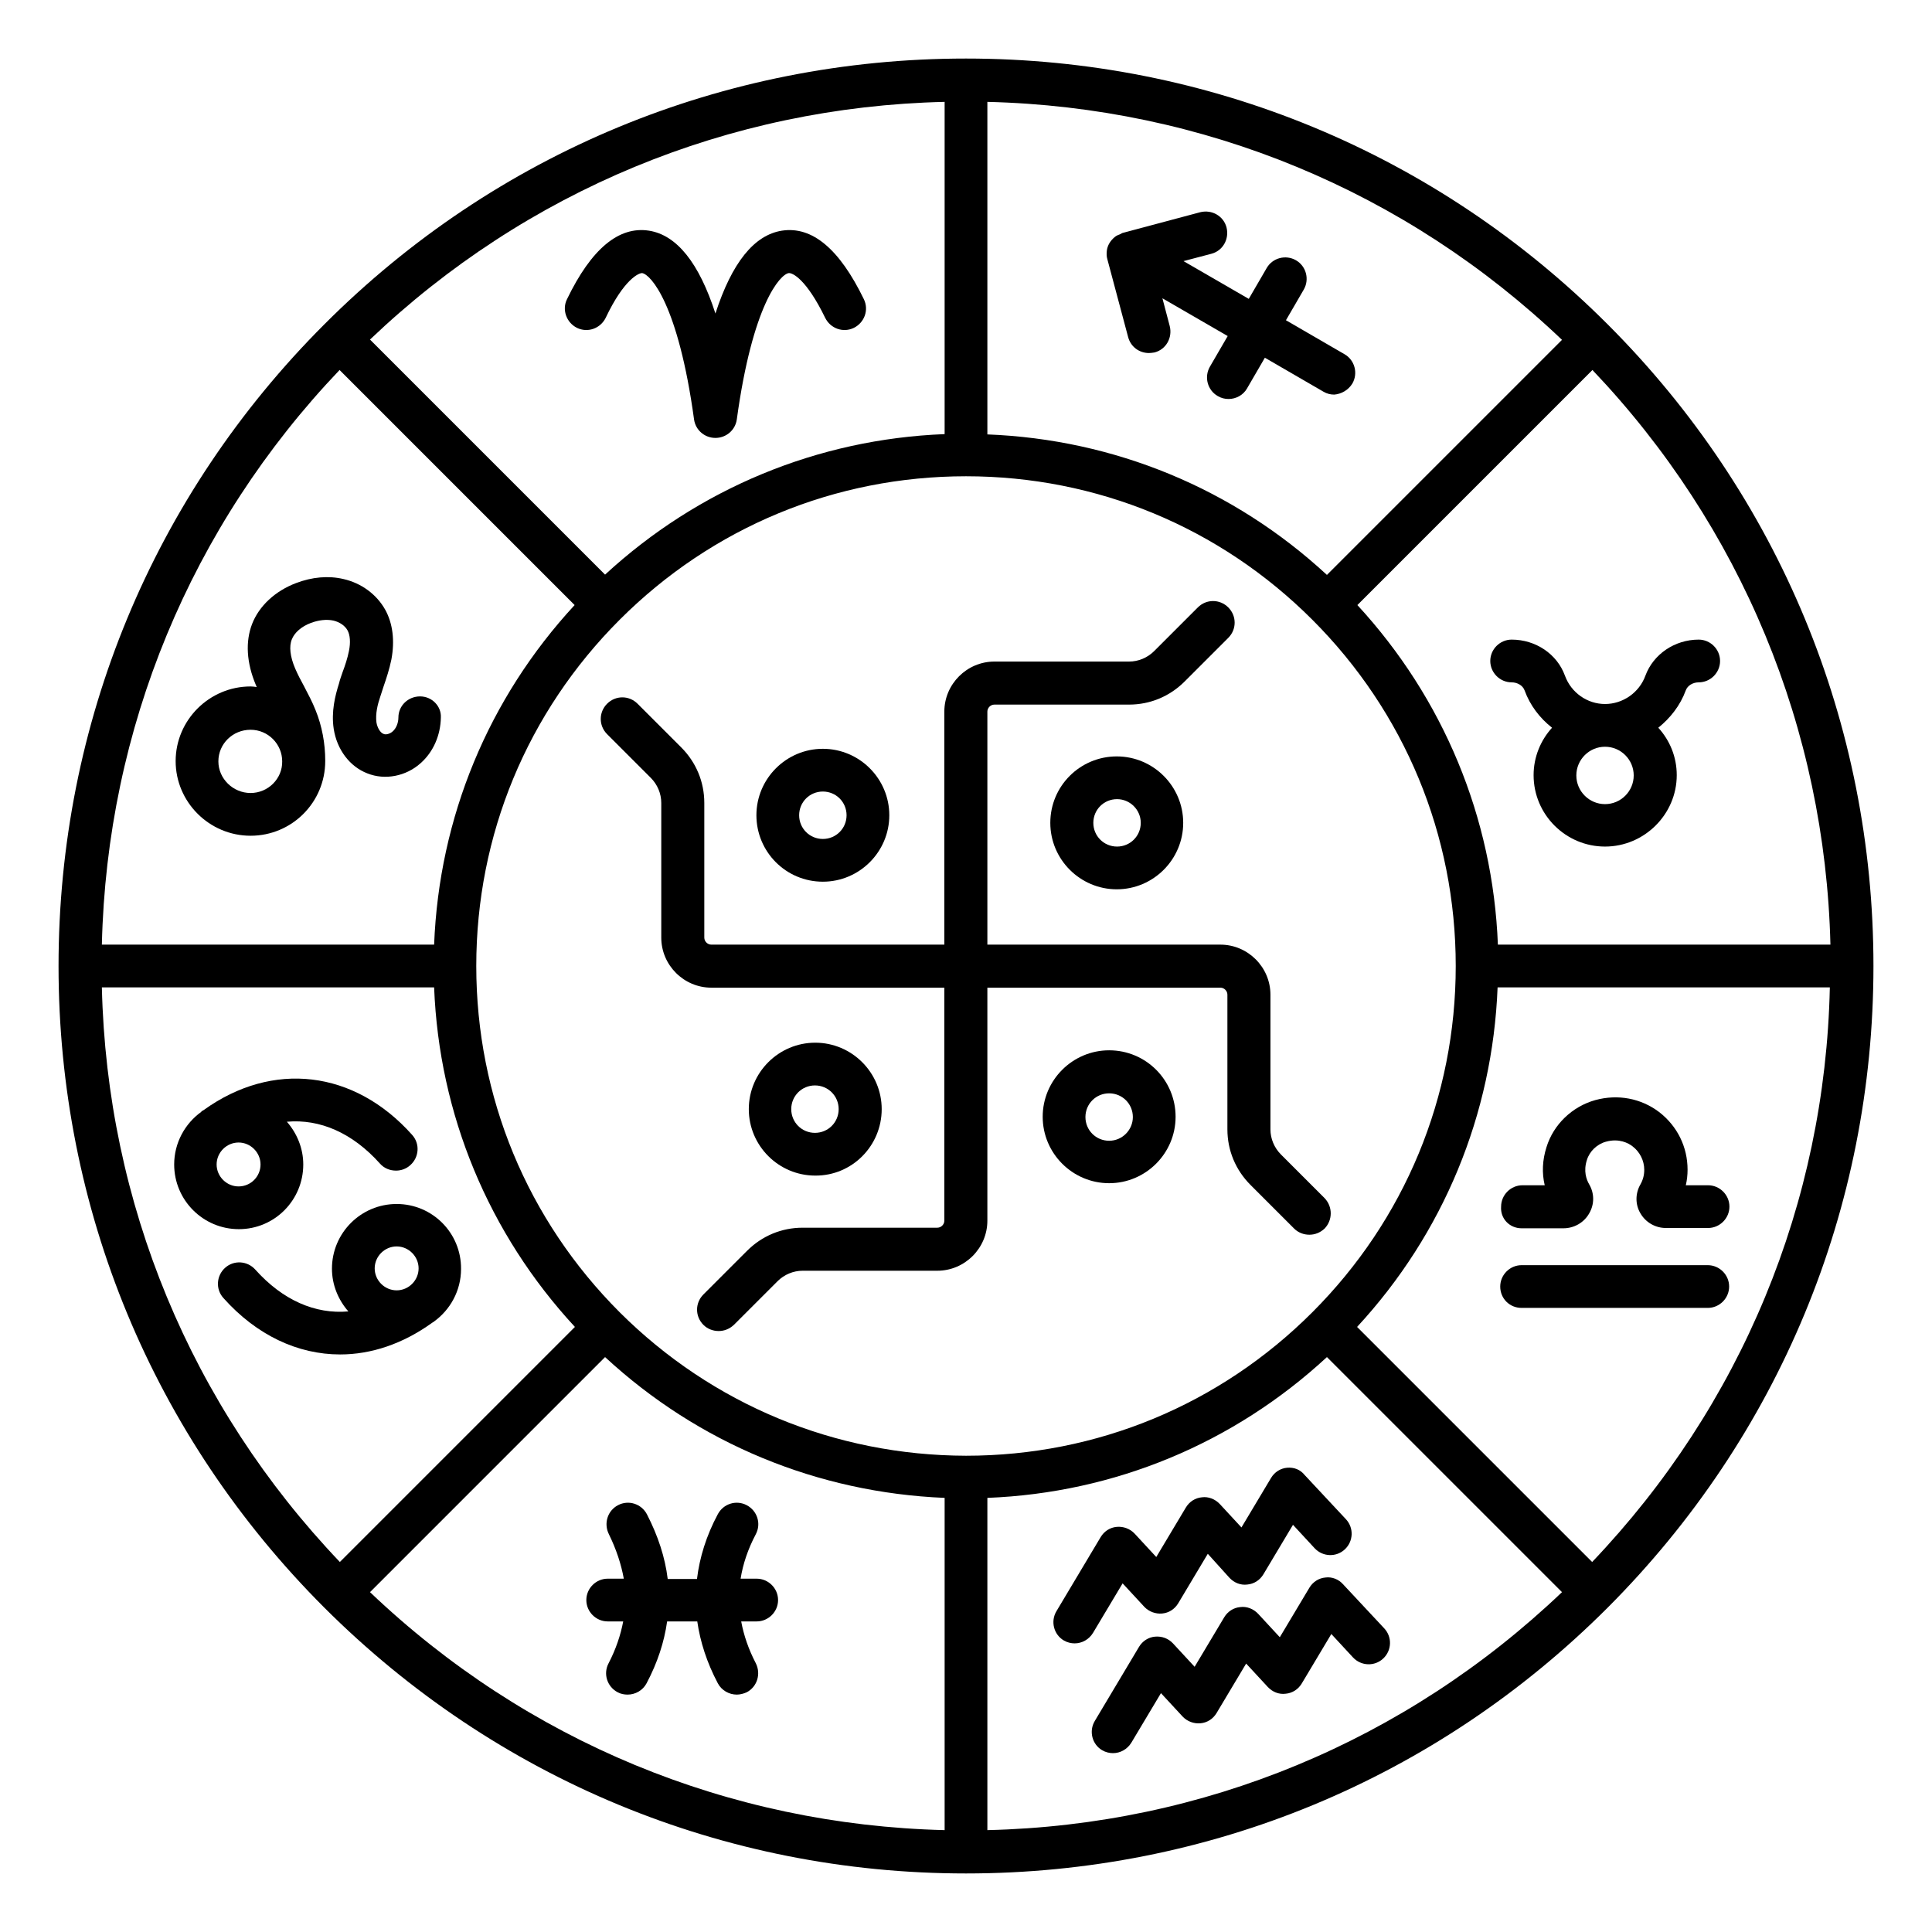
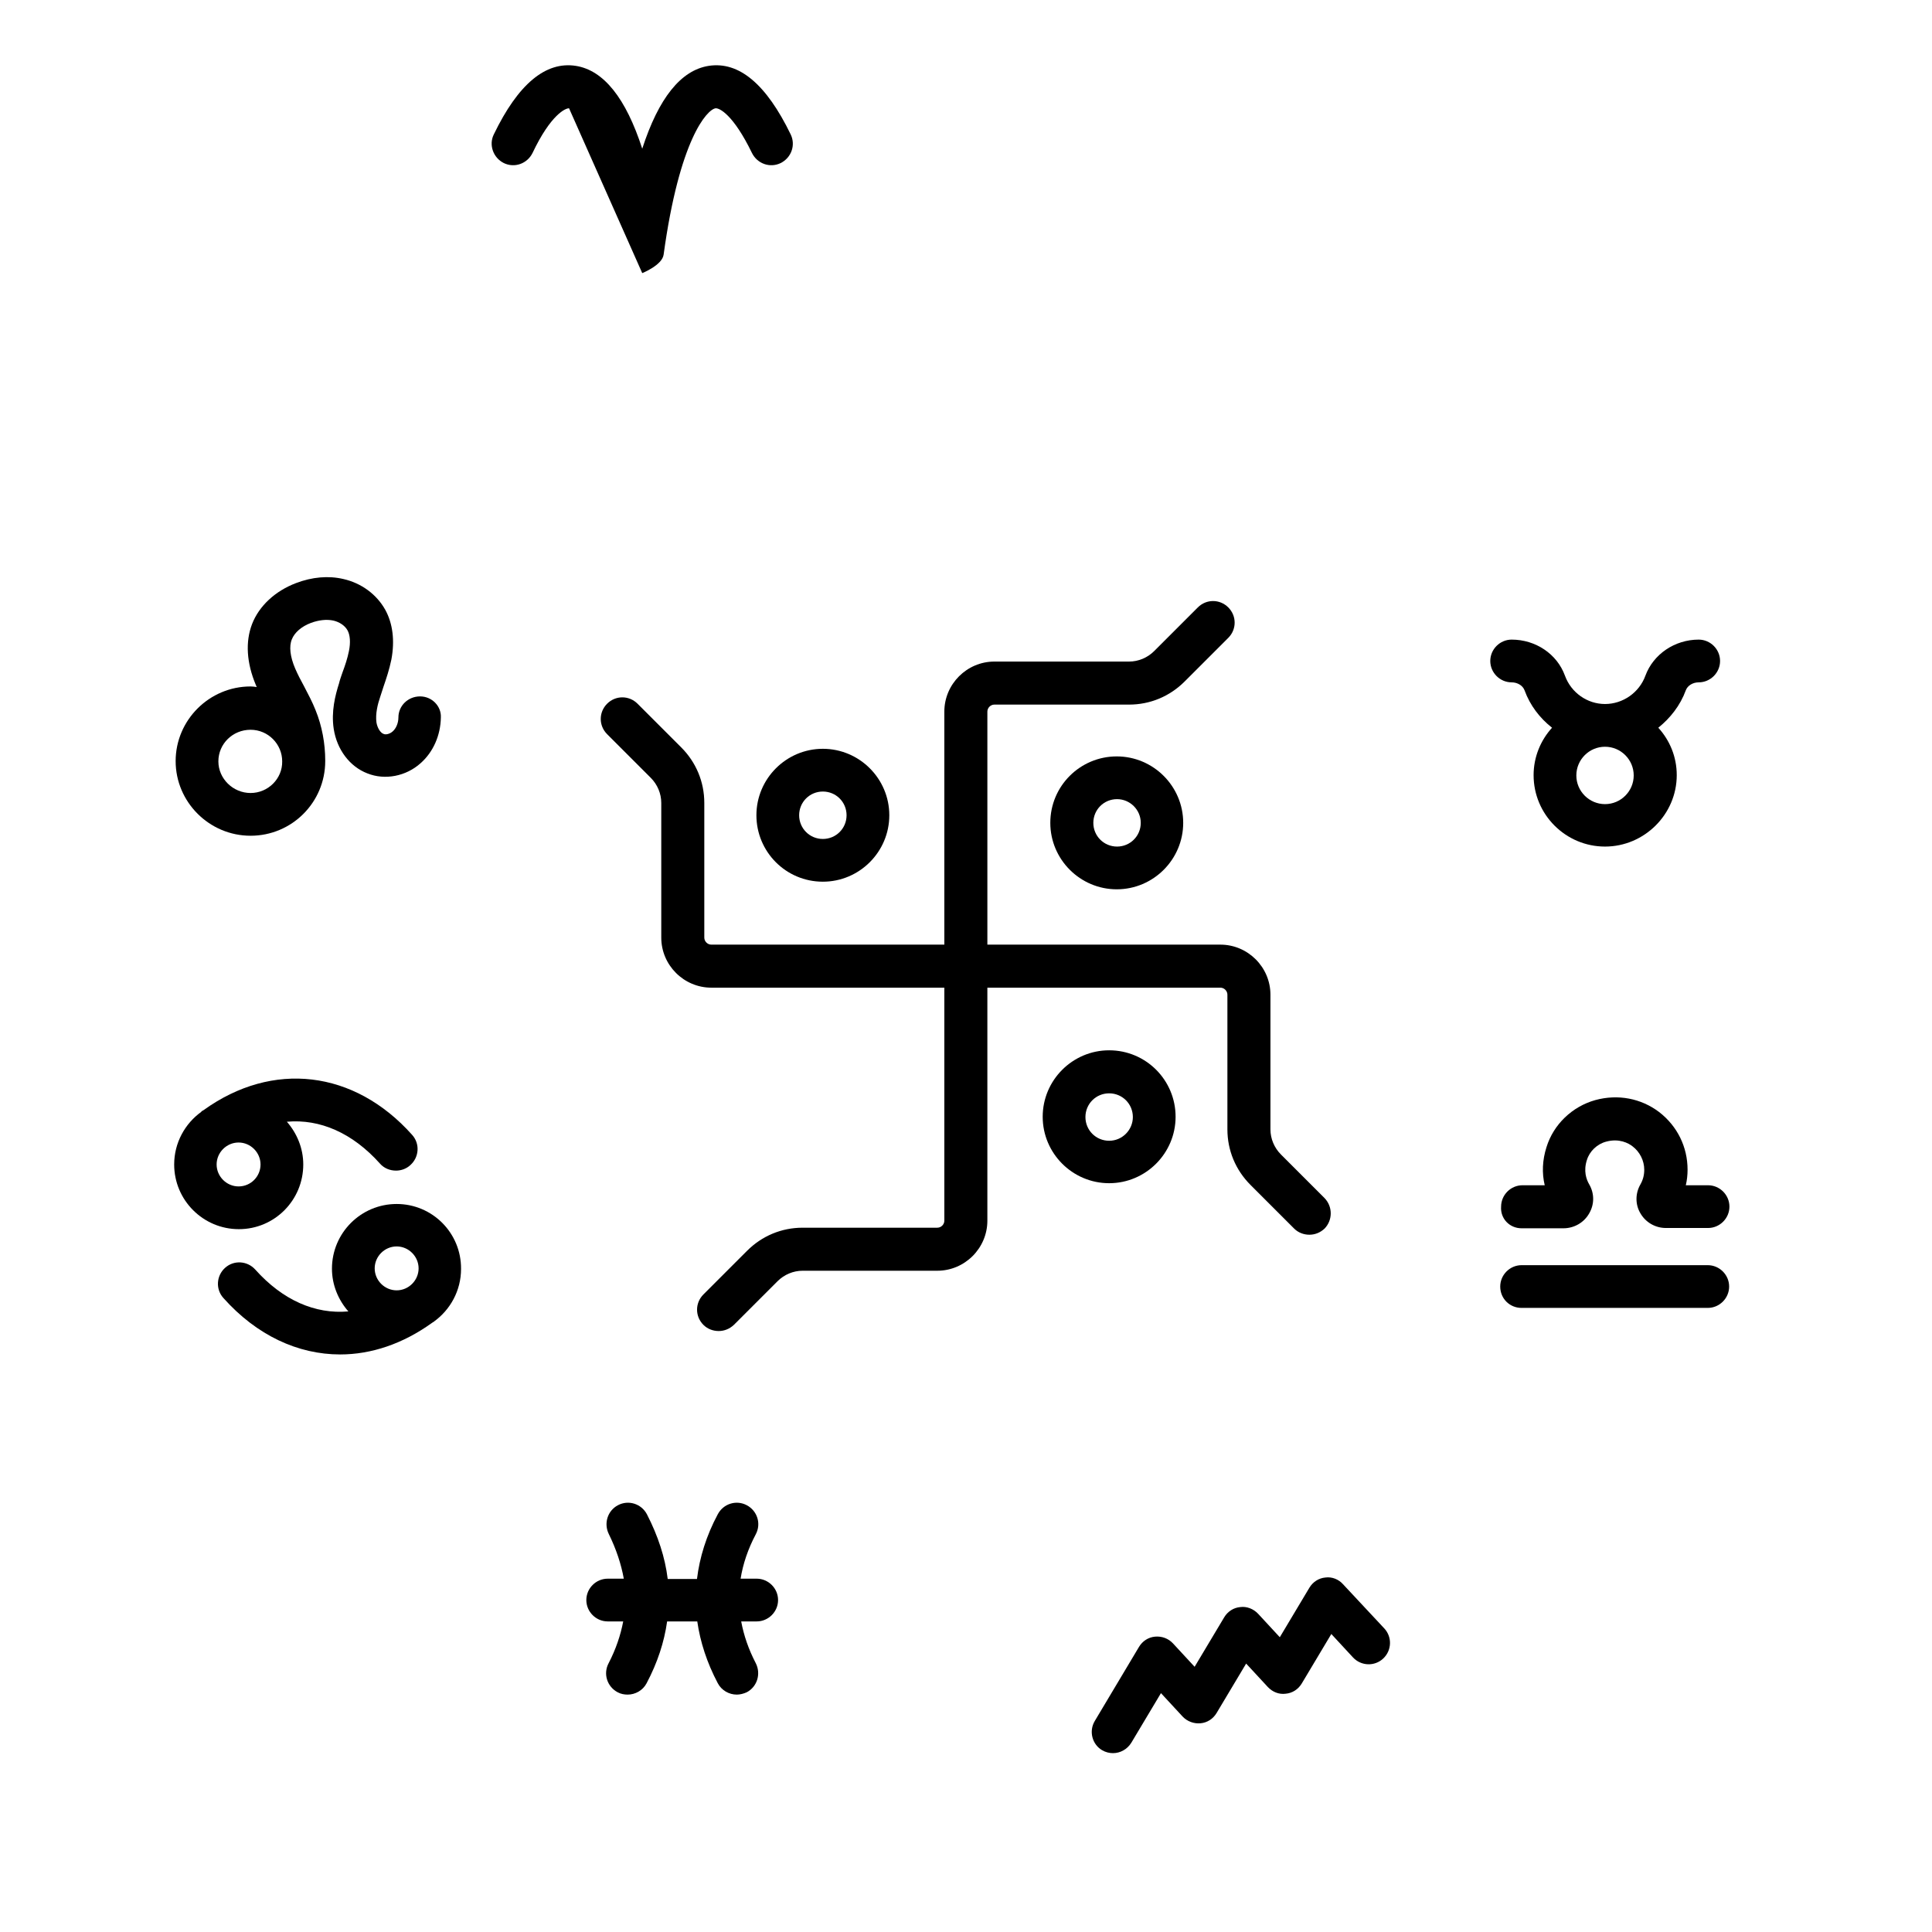
<svg xmlns="http://www.w3.org/2000/svg" id="Layer_1" enable-background="new 0 0 66 66" viewBox="0 0 66 66">
  <g fill="rgb(0,0,0)">
-     <path d="m54.92 11.08c-5.85-5.85-13.64-9.08-21.92-9.08s-16.07 3.22-21.92 9.08c-5.85 5.85-9.08 13.64-9.08 21.92 0 8.28 3.22 16.06 9.08 21.92 5.86 5.85 13.64 9.08 21.92 9.08s16.06-3.22 21.92-9.08c5.85-5.86 9.08-13.64 9.08-21.92 0-8.28-3.23-16.07-9.08-21.92zm-21.19-7.6c7.37.18 14.29 3.04 19.63 8.13l-8.03 8.03c-3.19-2.95-7.26-4.63-11.6-4.8zm-1.46 0v11.35c-4.34.17-8.41 1.86-11.6 4.8l-8.03-8.03c5.33-5.08 12.25-7.95 19.63-8.12zm-20.67 9.16 4.01 4.01 4.02 4.02c-2.95 3.19-4.63 7.26-4.8 11.6h-11.35c.17-7.38 3.04-14.3 8.12-19.63zm-8.12 21.09h11.35c.17 4.34 1.86 8.41 4.81 11.6l-8.03 8.03c-5.09-5.34-7.96-12.26-8.13-19.63zm28.79 28.79c-7.37-.18-14.29-3.04-19.63-8.13l8.03-8.03c3.19 2.95 7.26 4.63 11.6 4.81zm-11.1-17.69c-3.16-3.16-4.9-7.36-4.9-11.83s1.74-8.67 4.9-11.83 7.36-4.9 11.83-4.9 8.67 1.74 11.83 4.9 4.9 7.36 4.9 11.83-1.74 8.67-4.9 11.83-7.36 4.9-11.83 4.9c-4.47-.01-8.67-1.75-11.83-4.9zm12.56 17.69v-11.35c4.34-.17 8.41-1.86 11.6-4.81l8.03 8.03c-5.34 5.09-12.26 7.96-19.63 8.13zm20.66-9.16-8.03-8.03c2.95-3.19 4.63-7.26 4.8-11.6h11.35c-.16 7.37-3.03 14.29-8.12 19.63zm-3.22-21.09c-.17-4.34-1.86-8.41-4.8-11.6l8.03-8.03c5.08 5.34 7.95 12.26 8.13 19.63z" />
-     <path d="m21.94 9.33c.29.05 1.23 1.06 1.77 5 .05.36.36.63.73.63s.68-.27.73-.63c.54-3.94 1.48-4.95 1.77-5 .13-.02.61.21 1.25 1.53.18.36.61.52.98.34.36-.18.52-.61.34-.98-.83-1.71-1.76-2.5-2.8-2.34-.95.15-1.71 1.1-2.27 2.83-.56-1.73-1.32-2.68-2.27-2.83-1.03-.16-1.97.62-2.8 2.34-.18.36-.02.8.34.98.37.18.8.02.98-.34.63-1.33 1.14-1.54 1.25-1.53z" />
+     <path d="m21.94 9.33s.68-.27.73-.63c.54-3.94 1.48-4.95 1.77-5 .13-.02.61.21 1.25 1.53.18.36.61.52.98.34.36-.18.52-.61.34-.98-.83-1.71-1.76-2.5-2.8-2.34-.95.15-1.71 1.1-2.27 2.83-.56-1.73-1.32-2.68-2.27-2.83-1.03-.16-1.97.62-2.8 2.34-.18.36-.02.8.34.98.37.18.8.02.98-.34.63-1.33 1.14-1.54 1.25-1.53z" />
    <path d="m14.35 23.79c-.41 0-.74.32-.74.72 0 .19-.08.38-.2.48-.09.08-.23.12-.31.08-.11-.04-.21-.21-.24-.39-.04-.29.04-.62.13-.88l.11-.34c.1-.29.2-.59.27-.93.12-.64.05-1.23-.21-1.7-.29-.52-.81-.91-1.43-1.05-.51-.12-1.07-.07-1.62.14-.71.27-1.26.78-1.5 1.4-.23.6-.19 1.32.13 2.08.01.02.02.05.03.07-.07-.01-.14-.02-.21-.02-1.41 0-2.56 1.15-2.56 2.55s1.15 2.55 2.56 2.55 2.55-1.14 2.55-2.55c0 0 0 0 0-.01v-.01c0-.58-.11-1.18-.33-1.72-.11-.28-.25-.54-.39-.81-.11-.2-.22-.41-.31-.62-.17-.4-.21-.75-.11-.99.09-.23.33-.44.65-.56.27-.1.54-.13.77-.08.21.05.39.17.48.33s.11.42.05.71c-.05.25-.13.49-.22.73-.04.12-.09.25-.12.38-.13.41-.27.96-.18 1.55.11.71.55 1.29 1.15 1.52.6.24 1.32.1 1.82-.35.43-.38.68-.95.69-1.56.02-.38-.3-.72-.71-.72zm-5.79 3.3c-.6 0-1.1-.49-1.1-1.08 0-.6.49-1.08 1.1-1.08.6 0 1.08.49 1.08 1.08.01.59-.48 1.08-1.08 1.08z" />
-     <path d="m46.2 13.1c.2-.35.08-.8-.27-1l-2-1.16.61-1.05c.2-.35.08-.8-.27-1s-.8-.08-1 .27l-.61 1.05-2.23-1.29.95-.25c.39-.1.62-.5.52-.9-.1-.39-.5-.62-.9-.52l-2.66.71c-.02.01-.04.02-.05.03-.07.03-.14.05-.2.1-.15.12-.26.29-.28.48-.01.1-.01.19.02.29l.71 2.66c.09.33.38.54.71.54.06 0 .12-.01.19-.02.39-.1.62-.5.52-.9l-.25-.95 2.23 1.29-.61 1.05c-.2.35-.08.8.27 1 .12.07.24.1.37.1.25 0 .5-.13.63-.36l.61-1.05 2 1.16c.12.07.24.1.37.1.24-.02.48-.15.62-.38z" />
    <path d="m53.46 23.08c-.27-.74-1-1.23-1.82-1.23-.4 0-.73.33-.73.73s.33.73.73.73c.2 0 .38.11.44.27.19.52.52.95.94 1.28-.39.43-.63 1-.63 1.62 0 1.35 1.1 2.44 2.44 2.44s2.45-1.1 2.45-2.44c0-.63-.24-1.19-.63-1.62.41-.33.75-.76.94-1.28.06-.16.24-.27.44-.27.4 0 .73-.33.73-.73s-.33-.73-.73-.73c-.82 0-1.55.5-1.82 1.23-.21.58-.77.97-1.38.97s-1.16-.39-1.37-.97zm1.37 2.43c.54 0 .98.44.98.98s-.44.98-.98.98-.98-.44-.98-.98.44-.98.98-.98z" />
    <path d="m51.98 41.96h1.43c.36 0 .7-.19.88-.51.18-.31.18-.68 0-.99-.1-.17-.2-.46-.08-.83.09-.3.35-.55.66-.63.44-.12.76.05.9.16.25.19.4.49.4.8 0 .18-.04.34-.13.5-.18.31-.18.69 0 .99.18.31.51.5.87.5h1.44c.4 0 .73-.33.73-.73s-.33-.73-.73-.73h-.76c.04-.17.06-.35.06-.53 0-.78-.35-1.49-.97-1.97-.62-.47-1.41-.62-2.18-.41-.79.22-1.43.83-1.67 1.61-.14.44-.16.88-.06 1.3h-.76c-.4 0-.73.33-.73.73-.03.41.29.74.7.74z" />
    <path d="m51.98 44.68h6.36c.4 0 .73-.33.73-.73s-.33-.73-.73-.73h-6.36c-.4 0-.73.33-.73.73 0 .41.32.73.73.73z" />
-     <path d="m43.97 50.14c-.23.02-.43.15-.55.35l-1.01 1.69-.74-.8c-.16-.17-.39-.26-.61-.23-.23.02-.43.15-.55.35l-1.01 1.69-.74-.8c-.16-.17-.39-.25-.61-.23-.23.02-.43.15-.55.35l-1.51 2.53c-.21.35-.09.8.25 1 .12.07.25.1.37.1.25 0 .49-.13.63-.36l1.01-1.69.74.8c.16.17.39.25.61.23.23-.02.43-.15.55-.35l1.01-1.69.74.82c.16.17.38.26.61.23.23-.02.43-.15.55-.35l1.01-1.69.74.8c.28.3.74.31 1.03.04.3-.28.31-.74.04-1.03l-1.41-1.51c-.15-.19-.37-.27-.6-.25z" />
    <path d="m45.28 53.89c-.23.02-.43.15-.55.35l-1.01 1.69-.74-.8c-.16-.17-.39-.26-.61-.23-.23.02-.43.15-.55.35l-1.01 1.69-.74-.8c-.16-.17-.38-.25-.61-.23s-.43.15-.55.35l-1.51 2.53c-.21.35-.09.8.25 1 .12.07.25.1.37.1.25 0 .49-.13.63-.36l1.01-1.69.74.8c.16.17.39.25.61.23.23-.02.43-.15.55-.35l1.01-1.69.74.8c.16.17.38.26.61.23.23-.02.43-.15.55-.35l1.01-1.69.74.8c.28.3.74.31 1.03.04.3-.28.31-.74.04-1.03l-1.41-1.51c-.15-.17-.38-.26-.6-.23z" />
    <path d="m10.36 39.78c0-.56-.22-1.07-.56-1.46 1.13-.1 2.24.38 3.18 1.43.14.16.34.24.55.24.17 0 .35-.06.49-.19.3-.27.33-.73.06-1.03-1.98-2.22-4.77-2.54-7.12-.85-.02.01-.03.02-.05.03-.01 0-.01.01-.02.01s-.01.01-.01.02c-.56.4-.93 1.06-.93 1.8 0 1.22.99 2.21 2.21 2.21s2.2-.99 2.2-2.21zm-2.96 0c0-.41.34-.75.75-.75s.75.34.75.75-.33.75-.75.75c-.41 0-.75-.34-.75-.75z" />
    <path d="m13.55 41.13c-1.22 0-2.21.99-2.21 2.21 0 .56.22 1.07.56 1.46-1.13.1-2.24-.38-3.18-1.43-.27-.3-.73-.33-1.03-.06s-.33.73-.06 1.03c1.14 1.28 2.55 1.93 3.99 1.93 1.06 0 2.14-.36 3.14-1.08.01-.01.02-.01.03-.02.01 0 .01-.01.02-.01s.01-.01.01-.01c.56-.4.93-1.06.93-1.8.01-1.23-.98-2.22-2.2-2.22zm0 2.95c-.41 0-.75-.34-.75-.75s.34-.75.75-.75.75.34.75.75-.34.75-.75.75z" />
    <path d="m21.31 53.93h-.55c-.4 0-.73.33-.73.73s.33.73.73.73h.53c-.09.47-.25.95-.5 1.43-.19.36-.05.8.31.99.11.06.23.08.34.08.26 0 .52-.14.65-.39.37-.7.6-1.4.7-2.11h1.03c.1.7.33 1.41.7 2.11.13.25.39.39.65.39.11 0 .23-.03.34-.08.36-.19.49-.63.31-.99-.25-.48-.41-.95-.5-1.43h.53c.4 0 .73-.33.73-.73s-.33-.73-.73-.73h-.55c.08-.5.25-1.01.52-1.52.19-.36.05-.8-.31-.99s-.8-.05-.99.31c-.39.73-.62 1.47-.71 2.21h-1c-.09-.74-.33-1.47-.71-2.21-.19-.36-.63-.5-.99-.31s-.49.63-.31.99c.25.51.42 1.02.51 1.52z" />
    <path d="m35.88 28.11c0 1.25 1.02 2.27 2.27 2.27s2.27-1.02 2.27-2.27-1.02-2.27-2.27-2.27-2.27 1.01-2.27 2.27zm3.09 0c0 .45-.36.81-.81.81s-.81-.36-.81-.81.36-.81.81-.81c.44 0 .81.36.81.81z" />
    <path d="m28.11 30.12c1.25 0 2.27-1.02 2.27-2.27s-1.02-2.27-2.27-2.27-2.27 1.02-2.27 2.27 1.01 2.27 2.27 2.27zm0-3.08c.45 0 .81.36.81.81s-.36.81-.81.81-.81-.36-.81-.81.36-.81.81-.81z" />
-     <path d="m30.12 37.89c0-1.25-1.02-2.27-2.27-2.27s-2.27 1.02-2.27 2.27 1.02 2.27 2.27 2.27c1.25.01 2.27-1.01 2.27-2.27zm-3.09 0c0-.45.36-.81.81-.81s.81.36.81.81-.36.81-.81.81-.81-.36-.81-.81z" />
    <path d="m45.25 40.93-1.49-1.49c-.23-.23-.36-.54-.36-.86v-4.6c0-.94-.77-1.71-1.71-1.71h-7.96v-7.96c0-.13.11-.24.24-.24h4.6c.72 0 1.39-.28 1.9-.79l1.49-1.49c.29-.29.29-.75 0-1.04s-.75-.29-1.04 0l-1.49 1.49c-.23.23-.54.36-.86.36h-4.6c-.94 0-1.71.77-1.71 1.71v7.96h-7.96c-.13 0-.24-.11-.24-.24v-4.6c0-.72-.28-1.39-.79-1.9l-1.49-1.49c-.29-.29-.75-.29-1.04 0s-.29.75 0 1.04l1.49 1.49c.23.23.36.54.36.86v4.6c0 .94.77 1.71 1.71 1.71h7.96v7.96c0 .13-.11.24-.24.24h-4.6c-.72 0-1.39.28-1.9.79l-1.49 1.49c-.29.29-.29.75 0 1.04.14.14.33.21.52.21s.37-.07.52-.21l1.49-1.49c.23-.23.54-.36.86-.36h4.6c.94 0 1.71-.77 1.71-1.71v-7.96h7.96c.13 0 .24.11.24.24v4.6c0 .72.28 1.39.79 1.9l1.49 1.49c.14.14.33.21.52.21s.37-.07.52-.21c.28-.29.28-.75 0-1.04z" />
    <path d="m37.89 35.88c-1.25 0-2.27 1.02-2.27 2.27s1.02 2.27 2.27 2.27 2.27-1.02 2.27-2.27-1.01-2.27-2.27-2.27zm0 3.09c-.45 0-.81-.36-.81-.81s.36-.81.81-.81.81.36.81.81c0 .44-.36.81-.81.81z" />
  </g>
</svg>